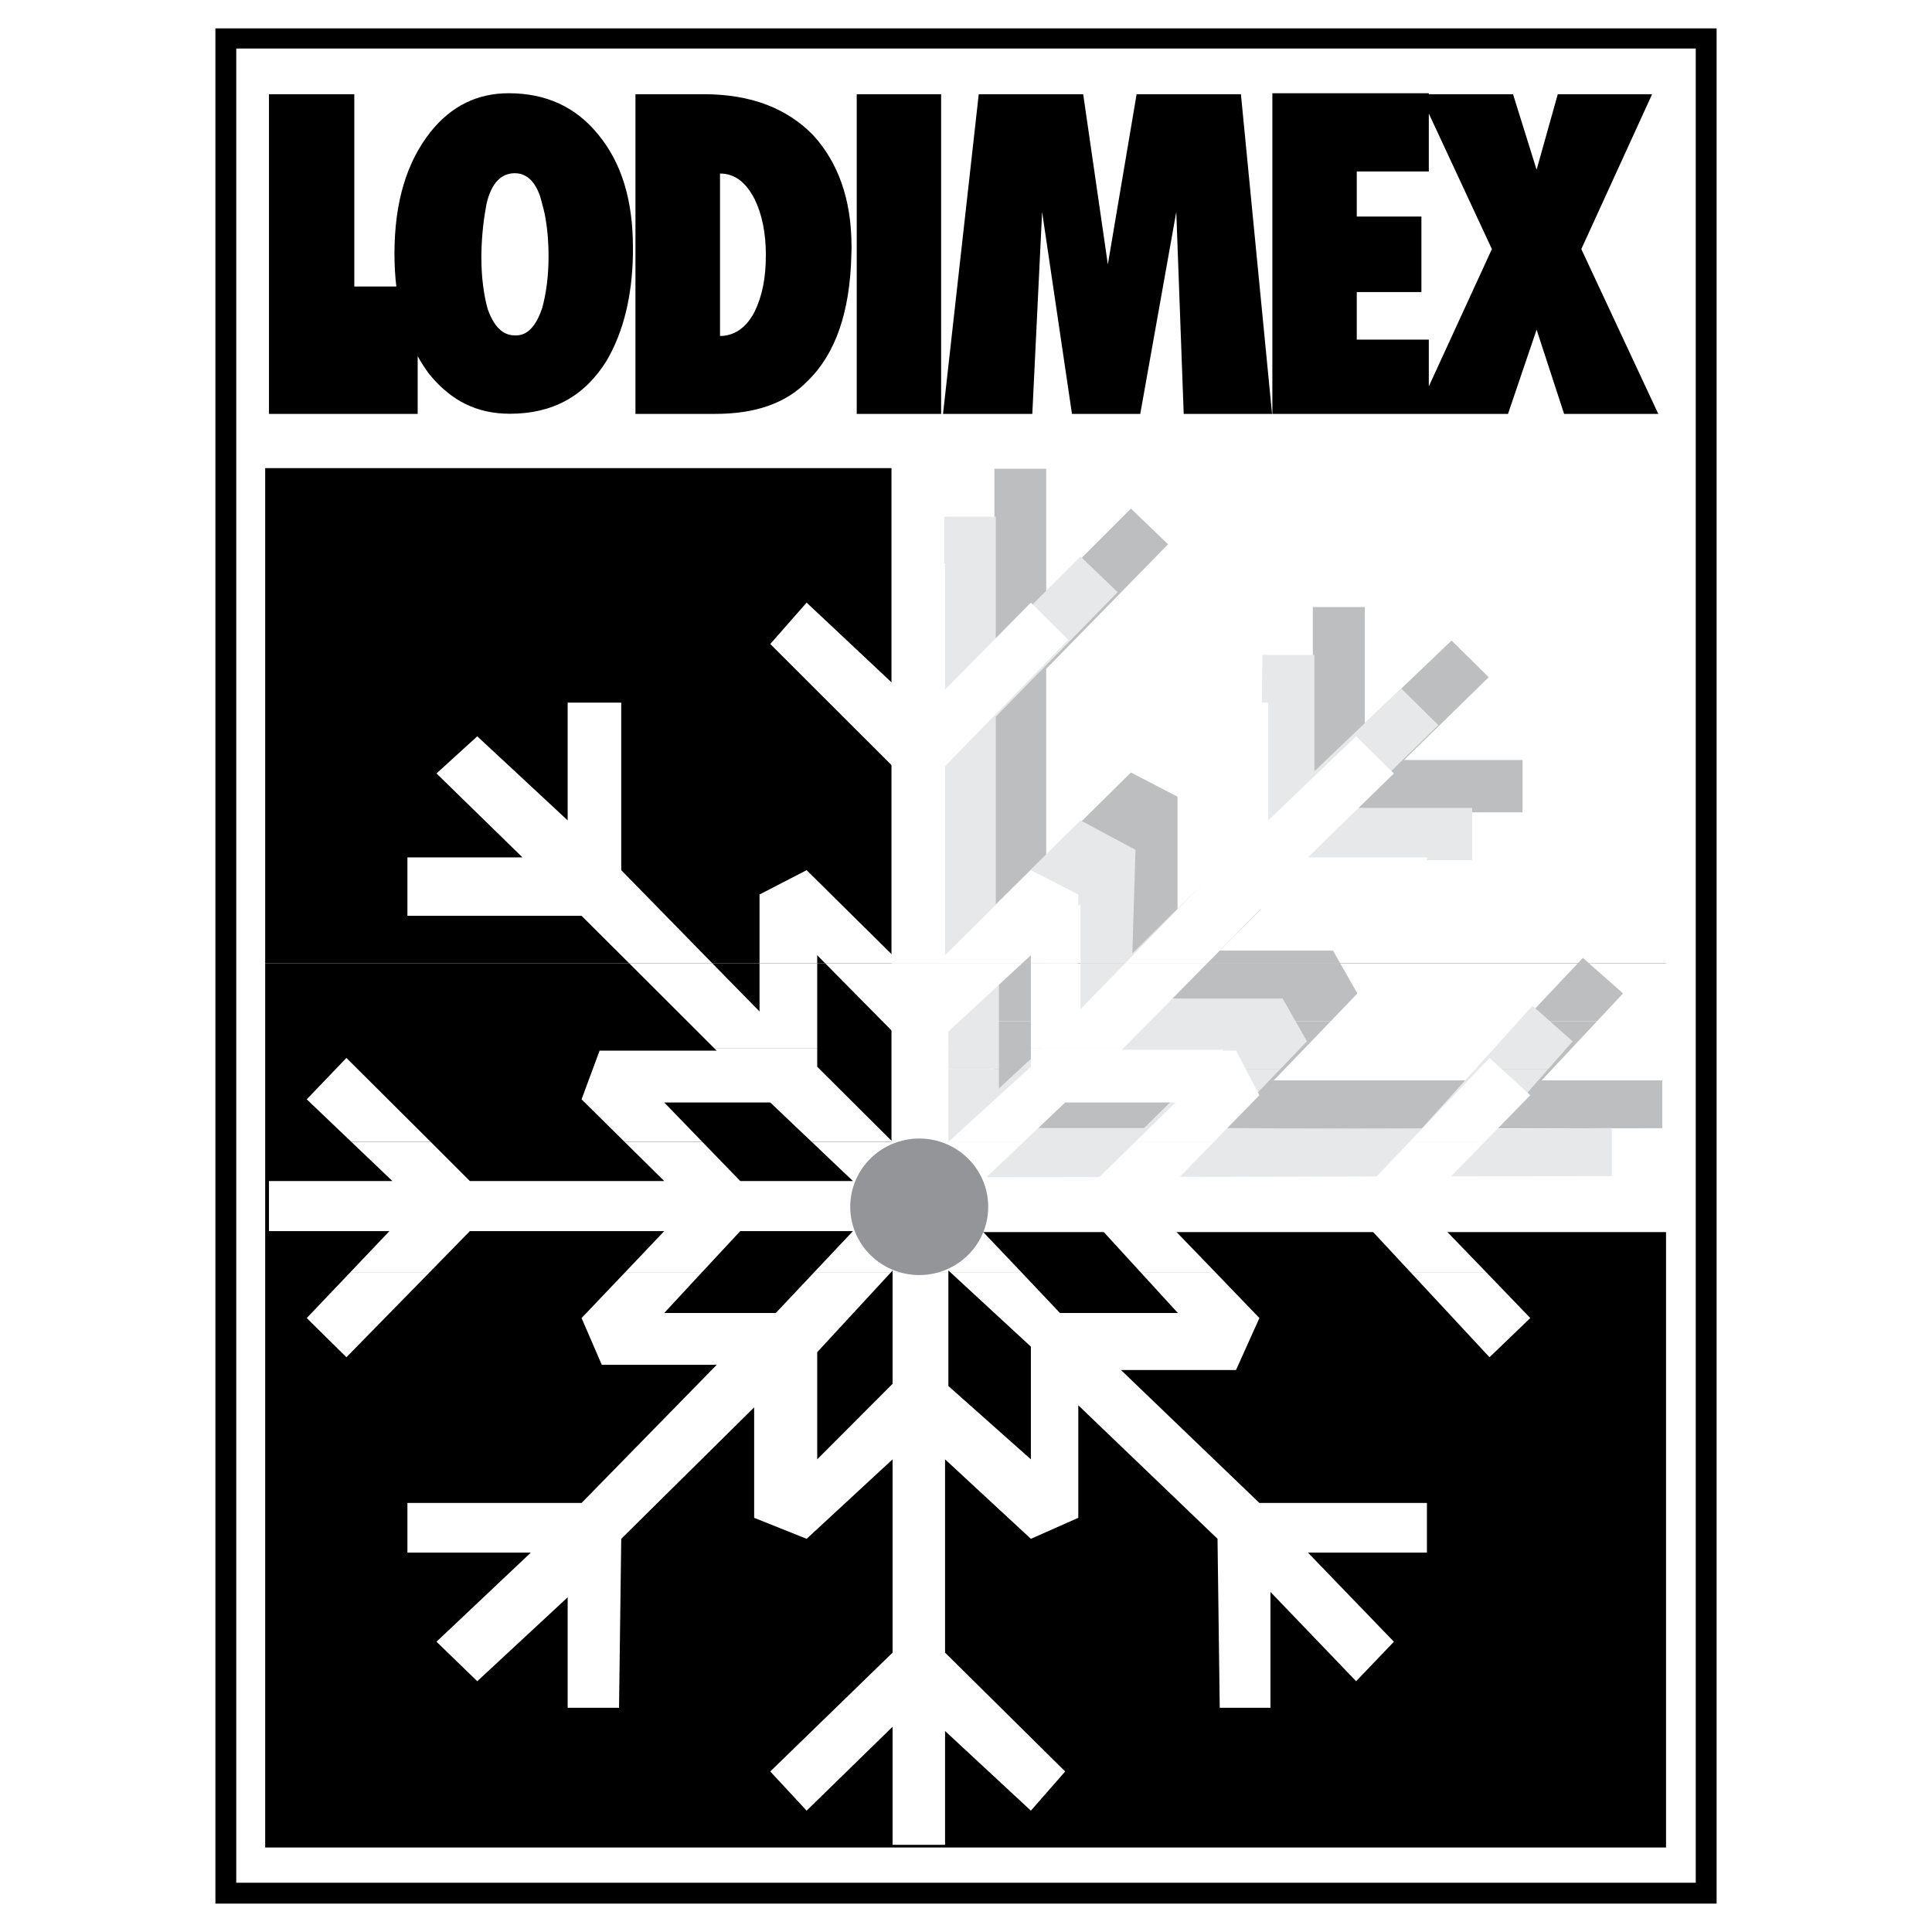
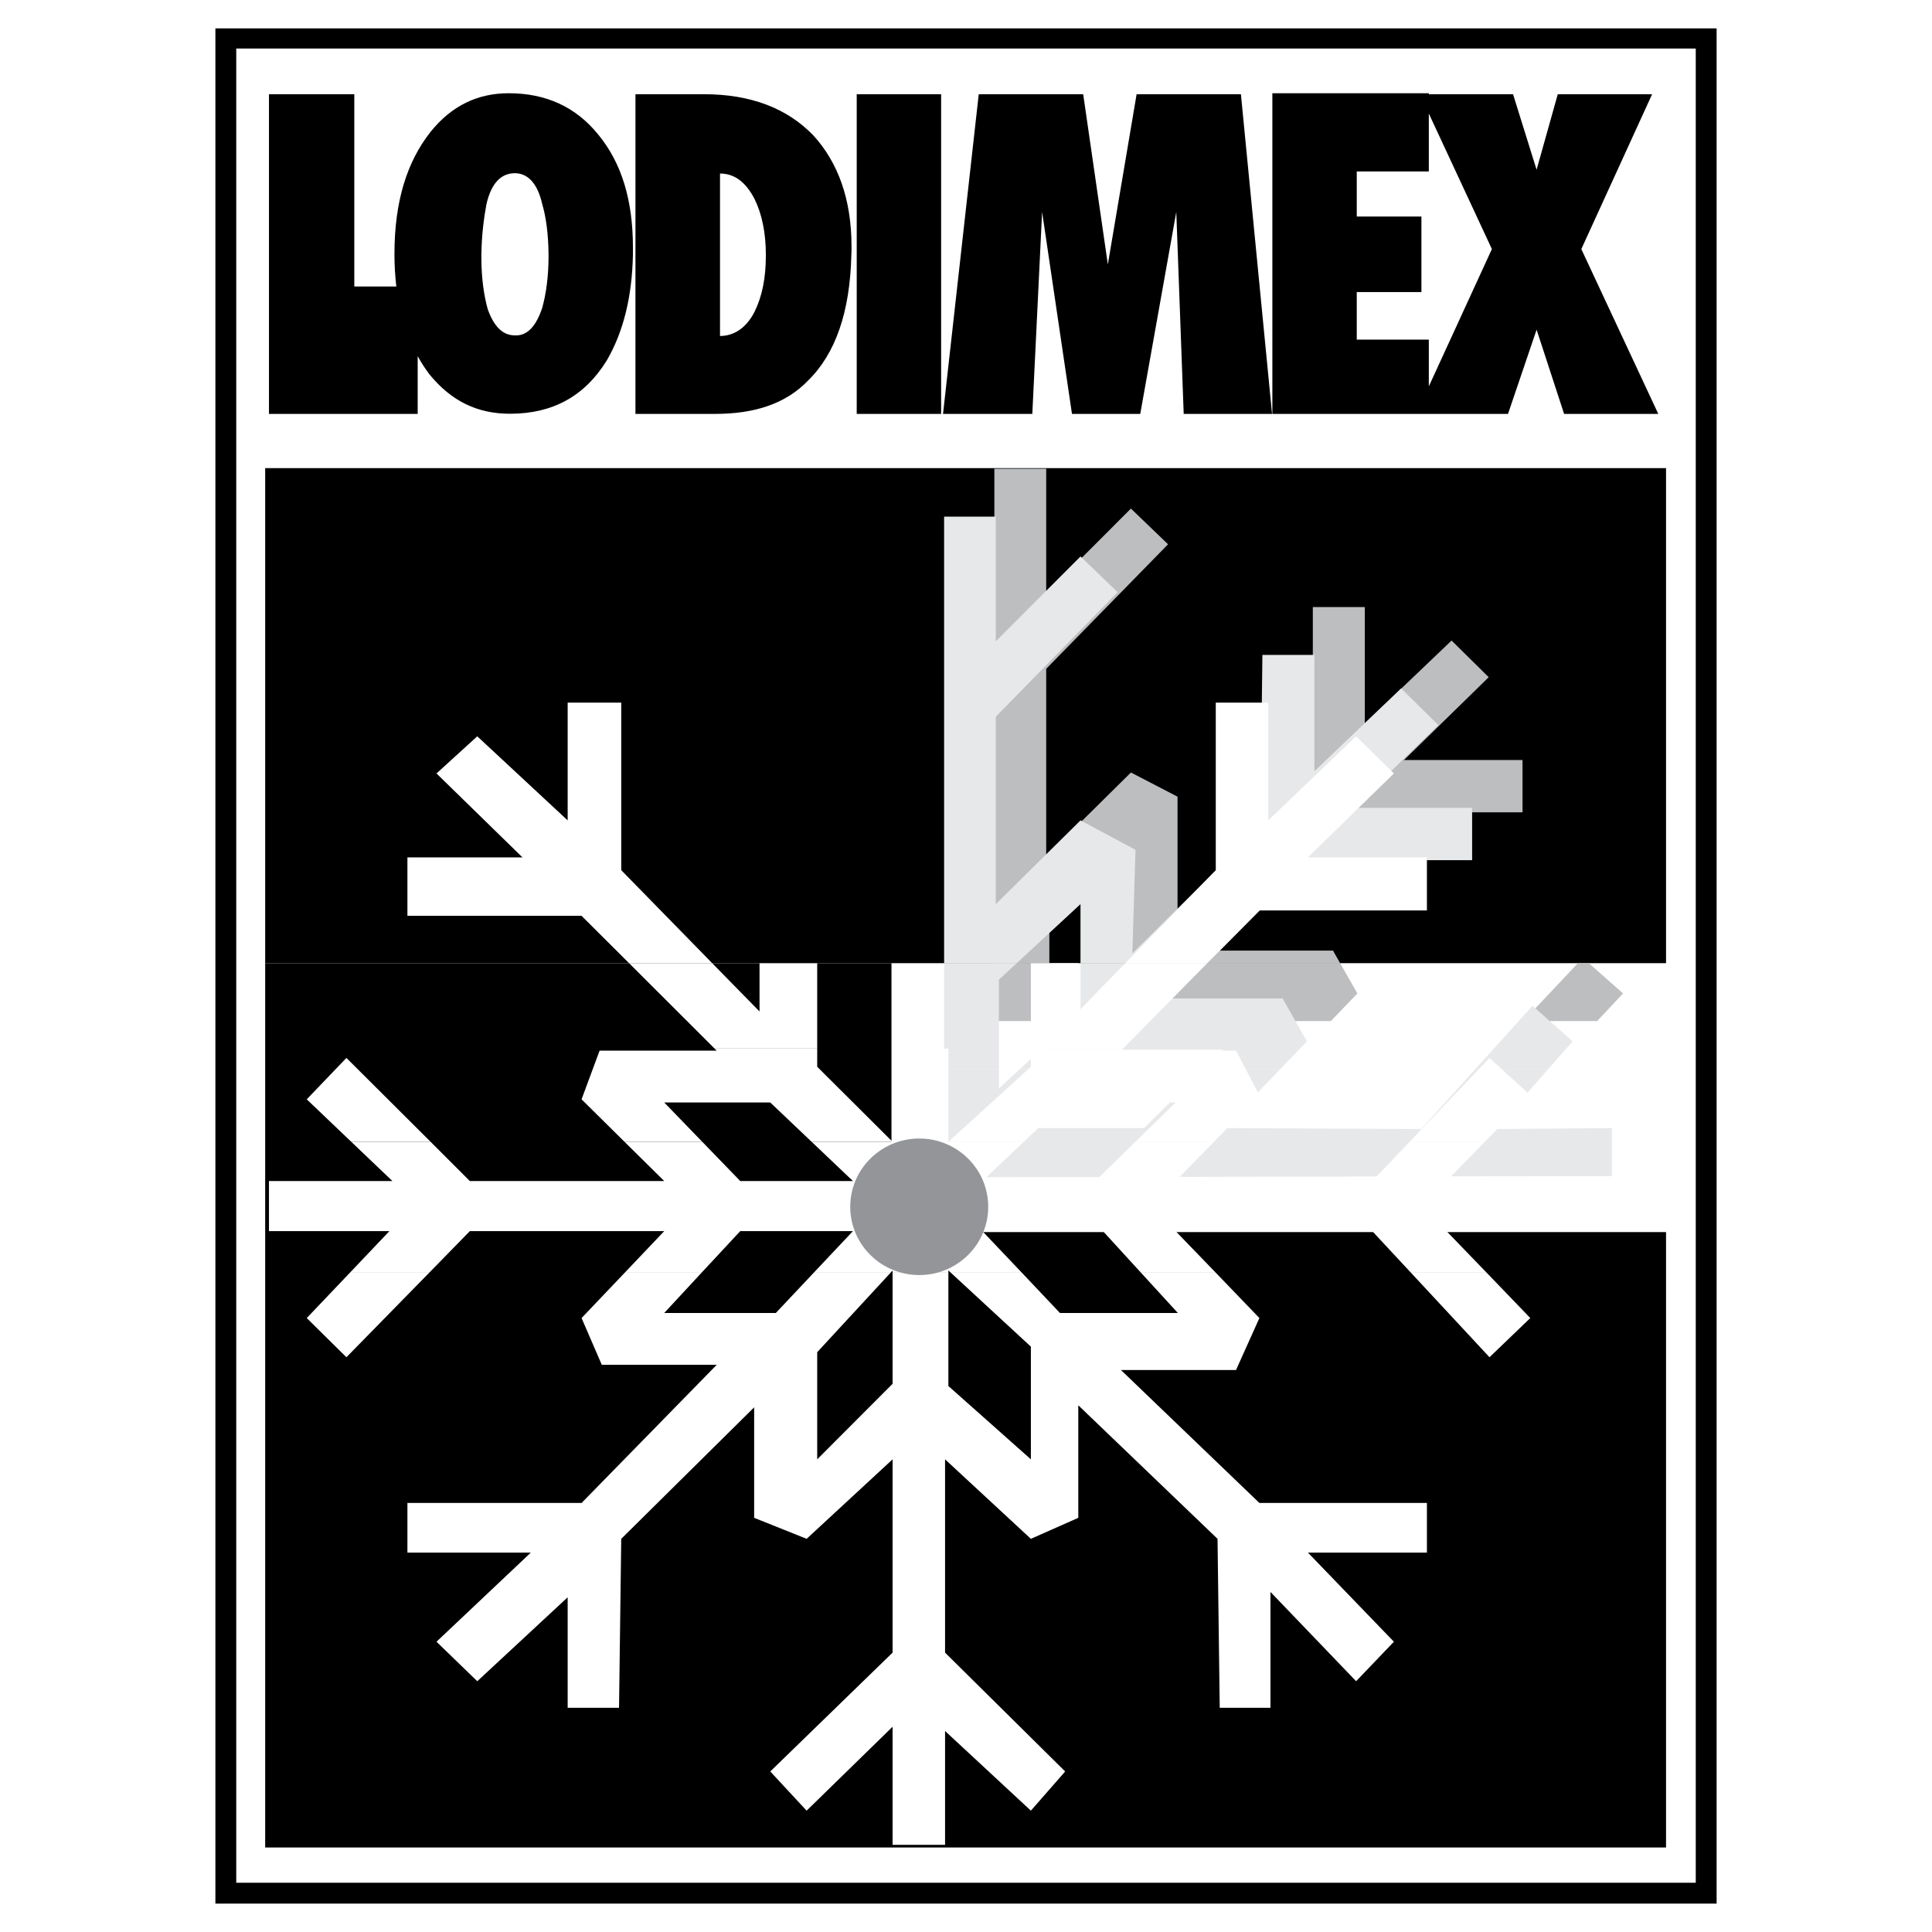
<svg xmlns="http://www.w3.org/2000/svg" version="1.0" id="Layer_1" x="0px" y="0px" width="192.756px" height="192.756px" viewBox="0 0 192.756 192.756" enable-background="new 0 0 192.756 192.756" xml:space="preserve">
  <g>
    <polygon fill-rule="evenodd" clip-rule="evenodd" fill="#FFFFFF" points="0,0 192.756,0 192.756,192.756 0,192.756 0,0  " />
    <polygon fill-rule="evenodd" clip-rule="evenodd" fill="#FFFFFF" points="22.531,96.104 22.531,188.881 170.226,188.881    170.226,96.104 22.531,96.104  " />
    <polygon fill-rule="evenodd" clip-rule="evenodd" points="26.457,96.104 26.457,46.705 166.221,46.705 166.221,96.104    26.457,96.104  " />
    <polygon fill-rule="evenodd" clip-rule="evenodd" points="26.457,96.104 26.457,184.324 166.221,184.324 166.221,184.324    166.221,96.104 26.457,96.104  " />
-     <polygon fill-rule="evenodd" clip-rule="evenodd" fill="#FFFFFF" points="88.944,96.104 88.944,44.56 166.3,44.56 166.3,96.104    88.944,96.104  " />
    <polygon fill-rule="evenodd" clip-rule="evenodd" fill="#FFFFFF" points="88.944,96.104 88.944,122.926 166.3,122.926    166.3,122.926 166.3,96.104 88.944,96.104  " />
    <path fill-rule="evenodd" clip-rule="evenodd" fill="#BCBEC0" d="M99.208,96.104c0-16.414,0-32.938,0-49.337h5.172v12.441   l8.452-8.467l3.705,3.563L104.38,66.729V85.43l8.452-8.357l4.651,2.412v11.495l13.497-13.907V60.564h5.188v11.605l8.656-8.262   l3.705,3.658l-8.451,8.262h11.825v5.219h-16.477l-13.718,13.797h11.289l0.71,1.261h-20.876V85.43l-8.137,7.537v3.138H99.208   L99.208,96.104z" />
-     <polygon fill-rule="evenodd" clip-rule="evenodd" fill="#BCBEC0" points="157.422,96.104 157.927,95.568 158.526,96.104    157.422,96.104  " />
    <path fill-rule="evenodd" clip-rule="evenodd" fill="#BCBEC0" d="M99.208,101.875c0-1.924,0-3.848,0-5.771h5.487v5.771H99.208   L99.208,101.875z" />
    <polygon fill-rule="evenodd" clip-rule="evenodd" fill="#BCBEC0" points="106.793,101.875 112.832,96.309 112.832,96.104    133.708,96.104 135.427,99.115 132.777,101.875 125.146,101.875 127.085,99.951 116.316,99.951 114.298,101.875 106.793,101.875     " />
    <polygon fill-rule="evenodd" clip-rule="evenodd" fill="#BCBEC0" points="151.982,101.875 157.422,96.104 158.526,96.104    161.932,99.115 159.346,101.875 151.982,101.875  " />
-     <path fill-rule="evenodd" clip-rule="evenodd" fill="#BCBEC0" d="M99.208,101.875c0,3.611,0,7.205,0,10.801   c19.331,0,47.413-0.111,66.634-0.111v-4.777h-12.03l5.534-5.912h-7.363l-5.565,5.912h-19.332l5.692-5.912h-7.631l-5.977,5.912   h-11.084l6.212-5.912h-7.505l-2.098,1.939v-1.939H99.208L99.208,101.875z" />
    <path fill-rule="evenodd" clip-rule="evenodd" fill="#E7E8E9" d="M94.194,96.104c0-14.837,0-29.738,0-44.559h5.156v12.44   l8.451-8.467l3.705,3.563L99.351,71.507v18.7l8.451-8.357l5.487,2.933l-0.315,10.343l12.771-12.646l0.205-17.139h5.188v11.605   l8.656-8.263l3.706,3.658l-8.452,8.262h11.826v5.219h-16.478l-10.217,10.28h-12.378v-5.897l-6.37,5.897H94.194L94.194,96.104z" />
    <path fill-rule="evenodd" clip-rule="evenodd" fill="#E7E8E9" d="M94.194,106.652c0-3.5,0-7.016,0-10.548h7.237l-1.766,1.64v8.908   H94.194L94.194,106.652z" />
    <polygon fill-rule="evenodd" clip-rule="evenodd" fill="#E7E8E9" points="101.763,106.652 107.802,101.086 107.802,96.104    120.18,96.104 116.679,99.621 127.969,99.621 130.396,103.893 127.748,106.652 120.116,106.652 122.056,104.729 111.286,104.729    109.269,106.652 101.763,106.652  " />
    <polygon fill-rule="evenodd" clip-rule="evenodd" fill="#E7E8E9" points="147.205,106.652 152.897,100.346 156.902,103.893    154.474,106.652 147.205,106.652  " />
    <path fill-rule="evenodd" clip-rule="evenodd" fill="#E7E8E9" d="M94.194,106.652c0,3.596,0,7.207,0,10.801   c19.315,0,47.397-0.109,66.618-0.109v-4.795l-11.621,0.096l5.282-5.992h-7.269l-5.408,5.992l-19.741-0.096l5.692-5.896h-7.632   l-5.976,5.896h-11.085l6.213-5.896h-7.506l-2.097,1.939v-1.939H94.194L94.194,106.652z" />
    <polygon fill-rule="evenodd" clip-rule="evenodd" fill="#FFFFFF" points="62.77,96.104 58.023,91.374 40.648,91.374 40.648,85.54    52.126,85.54 43.549,77.167 47.617,73.462 56.636,81.85 56.636,70.103 61.981,70.103 61.981,86.817 71.063,96.104 62.77,96.104     " />
-     <polygon fill-rule="evenodd" clip-rule="evenodd" fill="#FFFFFF" points="75.778,96.104 75.778,89.245 80.477,86.817 89.054,95.3    89.054,76.442 76.85,64.253 80.477,60.123 89.054,68.18 89.054,56.212 94.289,56.212 94.289,68.795 102.851,60.123 106.588,63.828    94.289,76.442 94.289,95.3 102.851,86.817 107.581,89.245 107.581,96.104 102.851,96.104 102.851,95.3 101.983,96.104    82.322,96.104 81.533,95.3 81.533,96.104 75.778,96.104  " />
    <polygon fill-rule="evenodd" clip-rule="evenodd" fill="#FFFFFF" points="112.264,96.104 121.299,86.817 121.299,70.103    126.534,70.103 126.534,81.85 135.301,73.462 139.069,77.167 130.491,85.54 142.364,85.54 142.364,90.838 125.65,90.838    120.447,96.104 112.264,96.104  " />
    <polygon fill-rule="evenodd" clip-rule="evenodd" fill="#FFFFFF" points="71.3,104.619 62.77,96.104 71.063,96.104 75.778,100.914    75.778,96.104 81.533,96.104 81.533,104.619 71.3,104.619  " />
-     <polygon fill-rule="evenodd" clip-rule="evenodd" fill="#FFFFFF" points="89.054,104.619 89.054,102.916 82.322,96.104    101.983,96.104 94.62,102.916 94.62,104.619 89.054,104.619  " />
    <polygon fill-rule="evenodd" clip-rule="evenodd" fill="#FFFFFF" points="102.851,104.619 102.851,96.104 107.581,96.104    107.581,100.914 112.264,96.104 120.447,96.104 112.043,104.619 102.851,104.619  " />
    <polygon fill-rule="evenodd" clip-rule="evenodd" fill="#FFFFFF" points="35.035,113.906 30.604,109.68 34.562,105.549    42.95,113.906 35.035,113.906  " />
    <polygon fill-rule="evenodd" clip-rule="evenodd" fill="#FFFFFF" points="62.296,113.906 58.023,109.68 59.821,104.824    71.505,104.824 71.3,104.619 81.533,104.619 81.533,106.432 89.039,113.906 80.965,113.906 76.85,109.996 66.27,109.996    70.054,113.906 62.296,113.906  " />
    <polygon fill-rule="evenodd" clip-rule="evenodd" fill="#FFFFFF" points="89.054,113.906 89.054,104.619 94.62,104.619    94.62,113.906 89.054,113.906  " />
    <polygon fill-rule="evenodd" clip-rule="evenodd" fill="#FFFFFF" points="94.636,113.906 102.851,106.432 102.851,104.619    112.043,104.619 111.839,104.824 123.317,104.824 125.65,109.27 121.125,113.906 113.289,113.906 117.294,109.996 106.272,109.996    102.157,113.906 94.636,113.906  " />
    <polygon fill-rule="evenodd" clip-rule="evenodd" fill="#FFFFFF" points="140.646,113.906 148.608,105.549 152.677,109.27    148.151,113.906 140.646,113.906  " />
    <polygon fill-rule="evenodd" clip-rule="evenodd" fill="#FFFFFF" points="34.971,126.914 38.85,122.83 26.835,122.83    26.835,117.832 39.15,117.832 35.035,113.906 42.95,113.906 46.876,117.832 66.27,117.832 62.296,113.906 70.054,113.906    73.854,117.832 85.096,117.832 80.965,113.906 89.039,113.906 89.054,113.922 89.054,113.906 94.62,113.906 94.62,113.922    94.636,113.906 102.157,113.906 98.01,117.832 109.269,117.832 113.289,113.906 121.125,113.906 117.294,117.832 136.909,117.832    140.646,113.906 148.151,113.906 144.319,117.832 156.634,117.832 156.634,122.83 144.319,122.83 148.262,126.914 140.709,126.914    136.909,122.83 117.294,122.83 121.236,126.914 113.777,126.914 110.041,122.83 98.01,122.83 101.889,126.914 94.794,126.914    94.62,126.756 94.62,126.914 89.054,126.914 89.054,126.756 88.913,126.914 81.249,126.914 85.096,122.83 73.854,122.83    70.054,126.914 62.391,126.914 66.27,122.83 46.876,122.83 42.887,126.914 34.971,126.914  " />
    <polygon fill-rule="evenodd" clip-rule="evenodd" fill="#FFFFFF" points="34.971,126.914 30.604,131.502 34.562,135.412    42.887,126.914 34.971,126.914  " />
    <polygon fill-rule="evenodd" clip-rule="evenodd" fill="#FFFFFF" points="62.391,126.914 58.023,131.502 60.042,136.17    71.505,136.17 58.023,149.951 40.648,149.951 40.648,154.902 52.962,154.902 43.549,163.795 47.617,167.736 56.636,159.363    56.636,170.385 61.761,170.385 61.981,153.529 75.242,140.41 75.242,151.434 80.477,153.529 89.054,145.598 89.054,164.883    76.85,176.74 80.477,180.65 89.054,172.277 89.054,184.057 94.289,184.057 94.289,172.703 102.851,180.65 106.272,176.74    94.289,164.883 94.289,145.598 102.851,153.529 107.581,151.434 107.581,140.205 121.473,153.529 121.693,170.385 126.754,170.385    126.754,158.828 135.301,167.736 139.069,163.795 130.491,154.902 142.364,154.902 142.364,149.951 125.65,149.951    111.839,136.689 123.317,136.689 125.65,131.502 121.236,126.914 113.777,126.914 117.515,130.998 105.752,130.998    101.889,126.914 94.794,126.914 102.851,134.355 102.851,145.598 94.62,138.283 94.62,126.914 89.054,126.914 89.054,138.062    81.533,145.598 81.533,134.908 88.913,126.914 81.249,126.914 77.402,130.998 66.27,130.998 70.054,126.914 62.391,126.914  " />
    <polygon fill-rule="evenodd" clip-rule="evenodd" fill="#FFFFFF" points="140.709,126.914 148.608,135.412 152.677,131.502    148.262,126.914 140.709,126.914  " />
    <path fill-rule="evenodd" clip-rule="evenodd" fill="#939598" d="M91.719,113.59c3.769,0,6.875,3.027,6.875,6.812   c0,3.783-3.106,6.811-6.875,6.811c-3.784,0-6.89-3.027-6.89-6.811C84.829,116.617,87.935,113.59,91.719,113.59L91.719,113.59z" />
    <path fill-rule="evenodd" clip-rule="evenodd" d="M165.448,41.296h-9.397l-2.744-8.404l-2.853,8.404h-7.901h-1.261h-14.349V9.303   h15.609v0.096h8.404l2.35,7.536l2.113-7.536h9.413l-7.064,15.452L165.448,41.296L165.448,41.296z M170.225,189.922l1.042-1.041V3.8   V2.834h-1.042l1.042,0.966l-1.042-0.966H22.531L21.49,3.8v185.081l1.041,1.041H170.225L170.225,189.922z M169.186,4.841V187.84   H23.571V4.841H169.186L169.186,4.841z M170.225,189.922h1.042v-1.041L170.225,189.922L170.225,189.922z M21.49,188.881v1.041h1.041   L21.49,188.881L21.49,188.881z M22.531,2.834H21.49V3.8L22.531,2.834L22.531,2.834z M41.672,41.296H26.835V9.399h8.514v19.188   h4.194c-0.122-1.02-0.188-2.095-0.188-3.216c0-0.017,0-0.017,0-0.033c0-5.203,1.23-9.177,3.595-12.172   c2.096-2.617,4.698-3.864,7.805-3.864c3.721,0,6.702,1.372,8.925,4.116c2.365,2.871,3.468,6.592,3.468,11.306   c0,0.221,0,0.426,0,0.647c-0.079,4.209-0.946,7.726-2.602,10.579c-2.223,3.61-5.439,5.33-9.665,5.33   c-3.233,0-5.835-1.23-8.058-3.958c-0.42-0.562-0.803-1.157-1.151-1.789V41.296L41.672,41.296z M54.729,25.372   c0,0.078,0,0.157,0,0.236c0,1.987-0.252,3.737-0.631,5.109c-0.615,1.844-1.483,2.744-2.602,2.744H51.37   c-1.23,0-2.096-0.899-2.711-2.619c-0.378-1.355-0.632-3.122-0.632-5.109c0-0.125,0-0.252,0-0.361c0.033-2.083,0.269-3.707,0.505-5   c0.488-2.129,1.481-3.09,2.838-3.09c1.245,0,2.255,0.961,2.728,3.09C54.459,21.555,54.713,23.336,54.729,25.372L54.729,25.372z    M63.399,25.417v15.878h7.932c3.958,0,7.065-1.009,9.288-3.326c2.729-2.665,4.195-6.844,4.32-12.552   c0.017-0.267,0.017-0.552,0.017-0.835c0-4.713-1.356-8.404-3.833-11.1c-2.602-2.68-6.212-4.083-10.91-4.083h-6.813V25.417   L63.399,25.417z M76.409,25.417c0,0.016,0,0.048,0,0.063c0,2.302-0.378,4.084-1.12,5.614c-0.851,1.67-2.097,2.427-3.453,2.427   v-8.104v-8.104c1.481,0,2.602,0.899,3.453,2.556C76.031,21.381,76.409,23.273,76.409,25.417L76.409,25.417z M93.896,41.296h-8.421   V9.399h8.421V41.296L93.896,41.296z M126.913,41.296h-8.815l-0.74-20.151l-3.595,20.151h-6.812l-2.98-20.151l-0.977,20.151h-8.909   l3.564-31.897h10.421l2.46,16.981l2.87-16.981h10.406L126.913,41.296L126.913,41.296z M142.553,38.55l6.293-13.7l-6.293-13.522   v5.781h-7.189v4.493h6.45v7.537h-6.45v4.746h7.189V38.55L142.553,38.55z" />
  </g>
</svg>